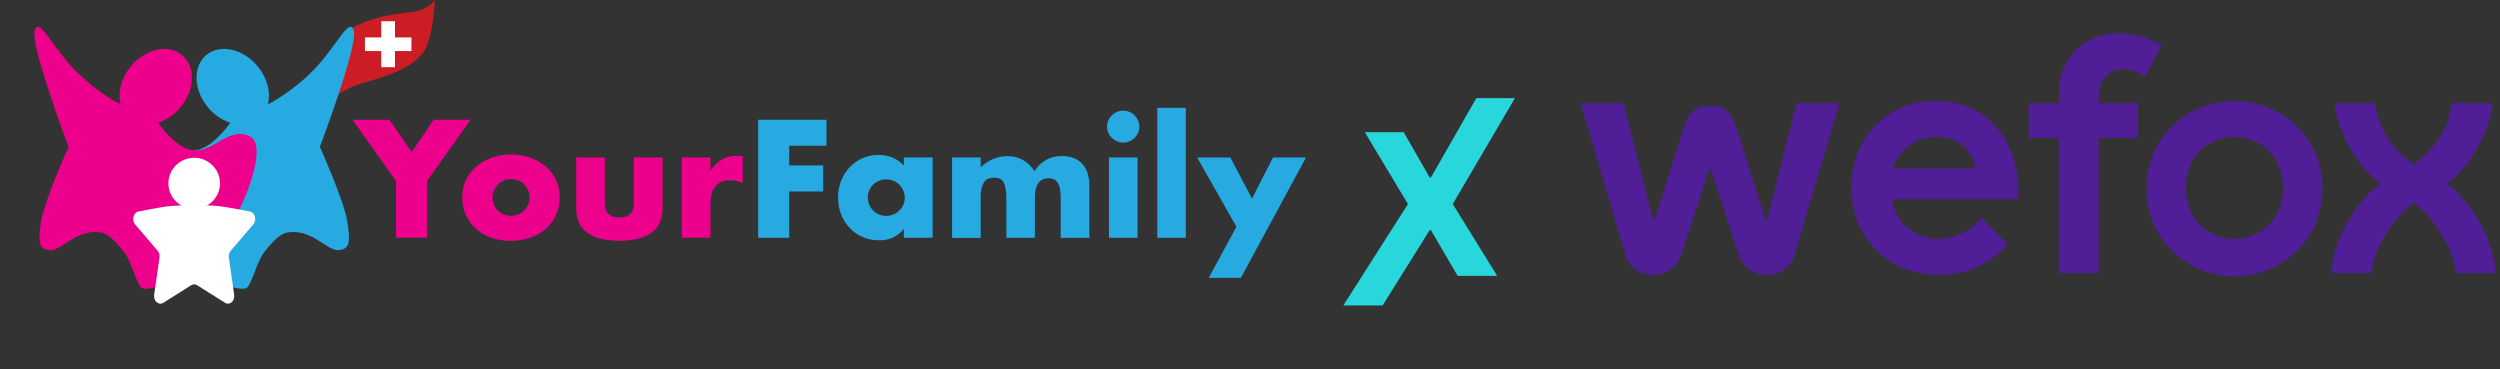
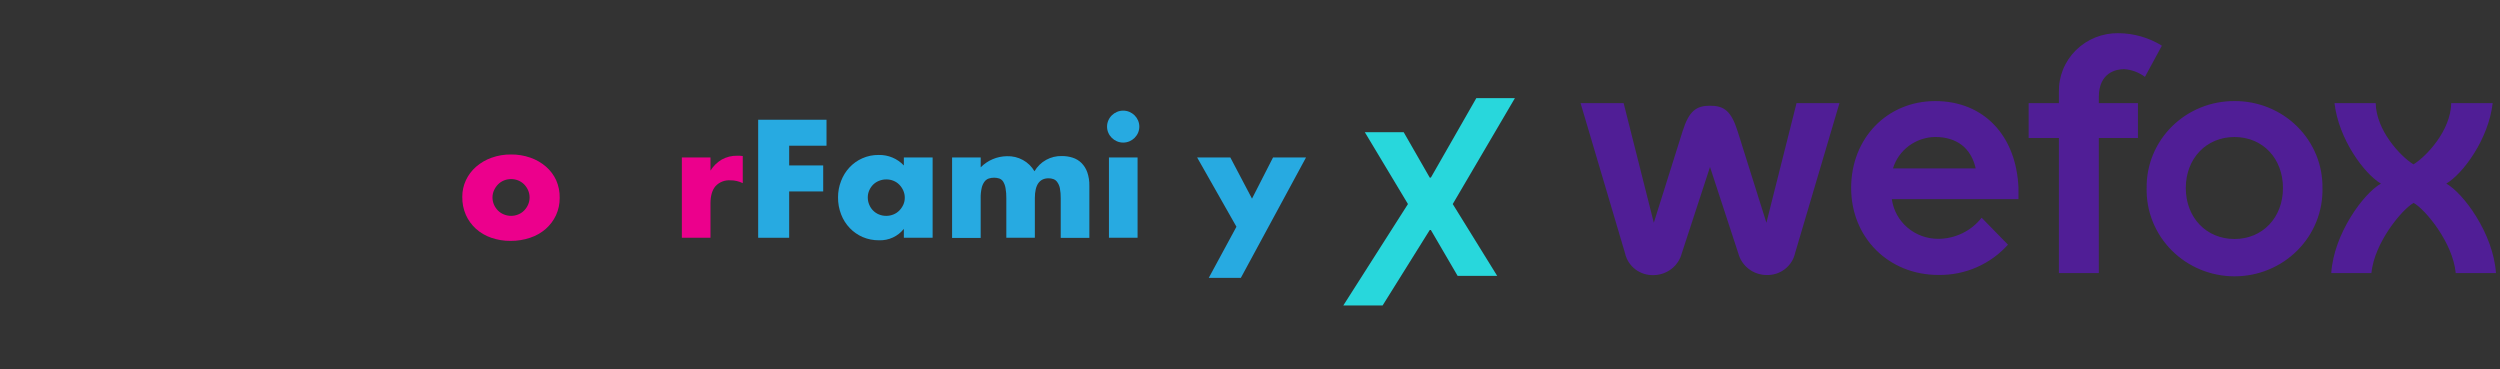
<svg xmlns="http://www.w3.org/2000/svg" width="237" height="35" viewBox="0 0 237 35" fill="none">
  <rect x="0" y="0" width="237" height="35" fill="#333333" stroke="none" />
  <path d="M211.834 9.582C210.732 9.575 209.64 9.784 208.621 10.197C207.603 10.61 206.678 11.218 205.902 11.986C205.126 12.754 204.514 13.666 204.102 14.669C203.69 15.672 203.486 16.746 203.502 17.828C203.477 18.918 203.674 20.001 204.081 21.015C204.489 22.03 205.099 22.954 205.875 23.733C206.651 24.513 207.579 25.132 208.602 25.555C209.626 25.978 210.726 26.196 211.836 26.196C212.947 26.196 214.046 25.978 215.07 25.555C216.094 25.132 217.021 24.513 217.797 23.733C218.574 22.954 219.184 22.03 219.591 21.015C219.998 20.001 220.195 18.918 220.17 17.828C220.186 16.746 219.981 15.672 219.569 14.669C219.156 13.666 218.544 12.754 217.767 11.986C216.991 11.218 216.066 10.61 215.047 10.197C214.029 9.784 212.936 9.575 211.834 9.582ZM211.834 22.657C209.157 22.657 207.213 20.626 207.213 17.823C207.213 15.021 209.157 12.989 211.834 12.989C214.511 12.989 216.425 15.021 216.425 17.823C216.425 20.626 214.494 22.657 211.834 22.657ZM174.381 9.774L170.168 24.016C170.032 24.614 169.688 25.146 169.195 25.521C168.702 25.897 168.092 26.092 167.468 26.073C166.854 26.067 166.258 25.862 165.774 25.49C165.29 25.118 164.945 24.6 164.791 24.016L162.109 15.83L159.432 24.016C159.28 24.602 158.935 25.122 158.451 25.495C157.967 25.869 157.37 26.075 156.755 26.082C156.13 26.101 155.518 25.905 155.025 25.527C154.532 25.15 154.189 24.616 154.056 24.016L149.838 9.778H153.921L156.781 21.116L159.514 12.427C160.122 10.502 160.816 10.021 162.118 10.021C163.42 10.021 164.114 10.502 164.722 12.427L167.455 21.116L170.311 9.778H174.394L174.381 9.774ZM179.454 15.966C179.71 15.118 180.234 14.372 180.951 13.836C181.668 13.3 182.541 13.002 183.442 12.985C185.503 12.985 186.861 14.033 187.295 15.966H179.454ZM191.352 18.88V17.815C191.144 12.81 188.024 9.582 183.463 9.582C178.903 9.582 175.488 13.096 175.488 17.815C175.488 22.534 179.046 26.065 183.758 26.065C185.004 26.084 186.239 25.838 187.378 25.342C188.517 24.846 189.533 24.113 190.354 23.194L187.859 20.639C187.376 21.257 186.756 21.759 186.045 22.106C185.334 22.453 184.552 22.636 183.758 22.64C182.683 22.648 181.641 22.27 180.829 21.578C180.016 20.885 179.489 19.926 179.345 18.88H191.352ZM198.968 9.194V9.778H202.678V13.083H198.968V25.886H195.184V13.083H192.316V9.778H195.184V8.734C195.166 7.999 195.299 7.267 195.576 6.584C195.854 5.9 196.269 5.279 196.797 4.757C197.325 4.235 197.955 3.823 198.65 3.546C199.344 3.27 200.089 3.133 200.838 3.146C202.294 3.158 203.717 3.568 204.947 4.33L203.342 7.286C202.767 6.858 202.078 6.604 201.359 6.554C200.643 6.554 198.968 6.86 198.968 9.194ZM228.814 19.237C227.716 19.838 225.086 23.002 224.809 25.886H221.003C221.246 22.134 224.101 18.3 225.711 17.406C224.101 16.456 221.693 13.147 221.311 9.778H225.217C225.264 12.359 227.538 14.804 228.797 15.583C230.059 14.804 232.329 12.359 232.377 9.778H236.304C235.926 13.151 233.518 16.456 231.908 17.406C233.518 18.3 236.369 22.134 236.616 25.886H232.802C232.537 23.002 229.907 19.838 228.814 19.237Z" fill="#501E96" />
  <path d="M133.071 12.534L135.54 16.837H135.646L139.957 9.3H143.615L137.72 19.343L141.933 26.152H138.182L135.646 21.804H135.54L131.069 28.961H127.344L133.474 19.343L129.386 12.534H133.071Z" fill="#28D7DC" />
  <g clip-path="url(#clip0_381_6847)">
-     <path d="M31.086 7.977C31.086 7.977 30.927 3.929 33.424 2.613C35.922 1.298 38.313 1.298 39.426 1.087C40.54 0.877 41.233 0 41.233 0C41.233 0 41.061 3.501 40.255 4.77C38.807 7.066 34.858 7.55 33.264 8.289C31.671 9.027 31.084 9.818 31.084 9.818L31.086 7.977Z" fill="#CC1C24" />
+     <path d="M31.086 7.977C31.086 7.977 30.927 3.929 33.424 2.613C40.54 0.877 41.233 0 41.233 0C41.233 0 41.061 3.501 40.255 4.77C38.807 7.066 34.858 7.55 33.264 8.289C31.671 9.027 31.084 9.818 31.084 9.818L31.086 7.977Z" fill="#CC1C24" />
    <path d="M34.596 3.549H36.142V2.012H37.446V3.549H39.002V4.84H37.445V6.371H36.141V4.84H34.596V3.549Z" fill="white" />
    <path d="M30.323 13.92C30.323 13.92 34.004 4.225 33.529 2.871C33.055 1.517 31.864 4.618 29.333 7.029C28.155 8.156 26.831 9.122 25.396 9.902C25.683 8.809 25.37 7.449 24.46 6.325C23.097 4.646 20.924 4.134 19.602 5.183C18.28 6.231 18.309 8.443 19.668 10.121C20.224 10.824 20.974 11.35 21.827 11.637C21.379 12.27 19.933 14.142 18.41 14.264C16.576 14.411 14.934 11.843 13.047 12.98C11.16 14.117 14.493 22.09 17.399 24.551C20.305 27.012 22.838 27.602 23.358 27.306C23.84 27.034 24.252 25.066 24.97 24.013L25.16 23.764C25.189 23.732 25.215 23.698 25.24 23.663C25.942 22.781 26.632 22.145 27.237 22.041C29.524 21.647 30.966 23.762 32.06 23.714C33.154 23.667 33.255 22.926 32.905 20.908C32.555 18.891 30.323 13.92 30.323 13.92Z" fill="#27AAE1" />
    <g style="mix-blend-mode:multiply">
      <path d="M6.498 13.92C6.498 13.92 2.825 4.225 3.292 2.871C3.759 1.517 4.957 4.618 7.496 7.029C8.674 8.156 9.998 9.122 11.433 9.902C11.147 8.809 11.46 7.449 12.369 6.325C13.728 4.646 15.901 4.134 17.223 5.183C18.545 6.231 18.516 8.443 17.157 10.121C16.6 10.825 15.848 11.351 14.992 11.637C15.441 12.27 16.887 14.142 18.41 14.264C20.244 14.411 21.887 11.843 23.774 12.98C25.661 14.117 22.328 22.09 19.422 24.551C16.516 27.012 13.982 27.602 13.46 27.306C12.977 27.034 12.566 25.066 11.847 24.013L11.658 23.768C11.629 23.736 11.602 23.702 11.578 23.667C10.876 22.785 10.186 22.149 9.581 22.045C7.3 21.651 5.852 23.766 4.759 23.718C3.666 23.671 3.564 22.93 3.913 20.913C4.263 18.895 6.498 13.92 6.498 13.92Z" fill="#EC008C" />
    </g>
    <path d="M20.722 19.534C21.467 19.611 23.683 20.051 23.683 20.051C24.174 20.137 24.369 20.859 24.008 21.275L21.866 23.779C21.794 23.867 21.742 23.969 21.713 24.079C21.683 24.188 21.677 24.302 21.694 24.414L22.2 27.95C22.283 28.536 21.77 28.983 21.331 28.703L18.686 27.037C18.603 26.983 18.507 26.955 18.408 26.955C18.309 26.955 18.212 26.983 18.129 27.037L15.48 28.706C15.046 28.983 14.53 28.536 14.611 27.953L15.122 24.413C15.139 24.301 15.133 24.187 15.104 24.078C15.074 23.968 15.022 23.866 14.95 23.778L12.808 21.273C12.453 20.858 12.648 20.136 13.134 20.05C13.134 20.05 15.349 19.601 16.094 19.533C17.252 19.43 19.57 19.417 20.722 19.534Z" fill="white" />
    <path d="M18.41 19.8C19.761 19.8 20.856 18.716 20.856 17.379C20.856 16.042 19.761 14.959 18.41 14.959C17.06 14.959 15.965 16.042 15.965 17.379C15.965 18.716 17.06 19.8 18.41 19.8Z" fill="white" />
  </g>
-   <path d="M37.542 17.168L33.418 11.351H36.925L39.025 14.406L41.11 11.351H44.618L40.481 17.168V22.54H37.542V17.168Z" fill="#EC008C" />
  <path d="M43.825 18.666C43.82 18.121 43.937 17.581 44.167 17.086C44.396 16.6 44.724 16.165 45.129 15.809C45.557 15.437 46.053 15.148 46.589 14.957C47.183 14.743 47.811 14.638 48.443 14.646C49.071 14.637 49.696 14.74 50.288 14.95C50.827 15.136 51.325 15.423 51.756 15.795C52.168 16.152 52.498 16.592 52.725 17.086C52.957 17.611 53.07 18.18 53.058 18.753C53.065 19.324 52.946 19.889 52.708 20.408C52.477 20.9 52.147 21.339 51.738 21.7C51.308 22.074 50.806 22.358 50.263 22.537C49.663 22.741 49.032 22.842 48.397 22.836C47.774 22.842 47.155 22.741 46.567 22.537C46.032 22.355 45.541 22.067 45.121 21.692C44.715 21.324 44.39 20.877 44.167 20.378C43.931 19.838 43.814 19.255 43.825 18.666ZM46.688 18.696C46.684 18.938 46.733 19.178 46.828 19.401C46.919 19.607 47.046 19.796 47.204 19.957C47.364 20.119 47.557 20.246 47.77 20.329C47.986 20.418 48.217 20.464 48.451 20.464C48.685 20.464 48.917 20.418 49.132 20.329C49.342 20.245 49.532 20.118 49.689 19.957C49.846 19.796 49.973 19.607 50.064 19.401C50.159 19.183 50.207 18.948 50.205 18.711C50.205 18.479 50.157 18.249 50.064 18.035C49.973 17.83 49.846 17.642 49.689 17.48C49.531 17.32 49.341 17.194 49.132 17.108C48.696 16.932 48.207 16.932 47.77 17.108C47.561 17.194 47.372 17.32 47.214 17.48C47.058 17.64 46.931 17.825 46.839 18.028C46.741 18.238 46.69 18.465 46.688 18.696Z" fill="#EC008C" />
-   <path d="M57.338 14.927V19.217C57.338 20.156 57.797 20.625 58.715 20.625C59.637 20.625 60.095 20.157 60.095 19.217V14.927H62.81V19.735C62.81 20.764 62.467 21.536 61.782 22.051C61.097 22.566 60.075 22.824 58.715 22.824C57.356 22.824 56.334 22.566 55.651 22.051C54.968 21.536 54.626 20.764 54.624 19.735V14.927H57.338Z" fill="#EC008C" />
  <path d="M64.64 14.928H67.354V16.174C67.618 15.745 67.984 15.385 68.419 15.127C68.867 14.878 69.374 14.752 69.887 14.763H70.121C70.219 14.765 70.317 14.775 70.413 14.793V17.361C70.05 17.182 69.649 17.091 69.243 17.094C68.98 17.075 68.716 17.115 68.471 17.211C68.226 17.308 68.006 17.457 67.828 17.65C67.513 18.021 67.354 18.565 67.354 19.275V22.54H64.64V14.928Z" fill="#EC008C" />
  <path d="M78.353 13.813H74.813V15.683H78.039V18.148H74.813V22.54H71.875V11.351H78.353V13.813Z" fill="#27AAE1" />
  <path d="M85.685 14.927H88.412V22.54H85.685V21.695C85.408 22.047 85.049 22.329 84.64 22.518C84.231 22.706 83.782 22.796 83.331 22.779C82.8 22.784 82.273 22.681 81.785 22.475C81.322 22.274 80.904 21.984 80.556 21.62C80.201 21.247 79.924 20.808 79.74 20.329C79.54 19.813 79.44 19.264 79.446 18.711C79.443 18.181 79.54 17.655 79.733 17.161C79.912 16.686 80.181 16.25 80.526 15.877C80.868 15.509 81.282 15.214 81.742 15.009C82.232 14.791 82.764 14.682 83.301 14.69C83.747 14.68 84.19 14.763 84.601 14.935C85.013 15.107 85.382 15.363 85.685 15.687V14.927ZM82.266 18.711C82.264 18.948 82.31 19.183 82.402 19.401C82.486 19.608 82.61 19.797 82.767 19.957C82.924 20.118 83.114 20.245 83.323 20.329C83.544 20.42 83.782 20.466 84.021 20.463C84.254 20.464 84.486 20.419 84.701 20.329C84.91 20.245 85.1 20.118 85.257 19.957C85.413 19.797 85.54 19.611 85.632 19.409C85.727 19.199 85.775 18.971 85.773 18.741C85.774 18.509 85.726 18.279 85.632 18.065C85.541 17.86 85.414 17.672 85.257 17.509C85.1 17.349 84.91 17.223 84.701 17.138C84.488 17.051 84.259 17.007 84.028 17.009C83.789 17.006 83.552 17.052 83.331 17.143C83.121 17.225 82.929 17.349 82.769 17.507C82.616 17.664 82.492 17.847 82.404 18.048C82.312 18.257 82.264 18.483 82.266 18.711Z" fill="#27AAE1" />
  <path d="M90.258 14.928H92.97V15.863C93.294 15.533 93.681 15.27 94.109 15.089C94.536 14.908 94.996 14.813 95.46 14.808C95.985 14.79 96.505 14.912 96.964 15.164C97.424 15.415 97.805 15.785 98.069 16.234C98.332 15.783 98.713 15.411 99.172 15.157C99.631 14.903 100.152 14.777 100.677 14.793C101.024 14.791 101.368 14.844 101.697 14.95C102.008 15.05 102.29 15.221 102.521 15.449C102.766 15.695 102.954 15.992 103.07 16.319C103.213 16.734 103.282 17.171 103.271 17.61V22.55H100.557V18.787C100.562 18.468 100.535 18.15 100.476 17.837C100.435 17.628 100.349 17.431 100.224 17.259C100.135 17.129 100.006 17.03 99.857 16.977C99.713 16.926 99.561 16.901 99.408 16.902C98.537 16.902 98.103 17.53 98.104 18.787V22.54H95.4V18.787C95.405 18.466 95.38 18.145 95.324 17.829C95.29 17.618 95.217 17.414 95.108 17.229C95.023 17.089 94.894 16.982 94.74 16.924C94.413 16.819 94.06 16.819 93.733 16.924C93.575 16.98 93.436 17.081 93.335 17.214C93.205 17.391 93.114 17.593 93.066 17.807C92.992 18.134 92.959 18.469 92.968 18.804V22.558H90.258V14.928Z" fill="#27AAE1" />
  <path d="M104.949 12.004C104.948 11.802 104.989 11.603 105.07 11.418C105.147 11.237 105.259 11.072 105.4 10.934C105.539 10.796 105.704 10.685 105.886 10.608C106.073 10.529 106.275 10.488 106.479 10.488C106.683 10.488 106.884 10.529 107.072 10.608C107.253 10.685 107.418 10.796 107.558 10.934C107.698 11.073 107.81 11.237 107.888 11.418C107.967 11.603 108.008 11.802 108.008 12.004C108.008 12.205 107.967 12.404 107.888 12.589C107.73 12.952 107.438 13.241 107.072 13.397C106.884 13.476 106.683 13.517 106.479 13.517C106.275 13.517 106.073 13.476 105.886 13.397C105.52 13.241 105.228 12.952 105.07 12.589C104.989 12.405 104.948 12.205 104.949 12.004ZM107.842 14.928V22.54H105.128V14.928H107.842Z" fill="#27AAE1" />
-   <path d="M112.415 10.222V22.54H109.711V10.222H112.415Z" fill="#27AAE1" />
  <path d="M117.215 21.495L113.488 14.927H116.635L118.69 18.831L120.684 14.927H123.812L117.633 26.341H114.591L117.215 21.495Z" fill="#27AAE1" />
  <defs>
    <clipPath id="clip0_381_6847">
-       <rect width="41.233" height="35" fill="white" />
-     </clipPath>
+       </clipPath>
  </defs>
</svg>